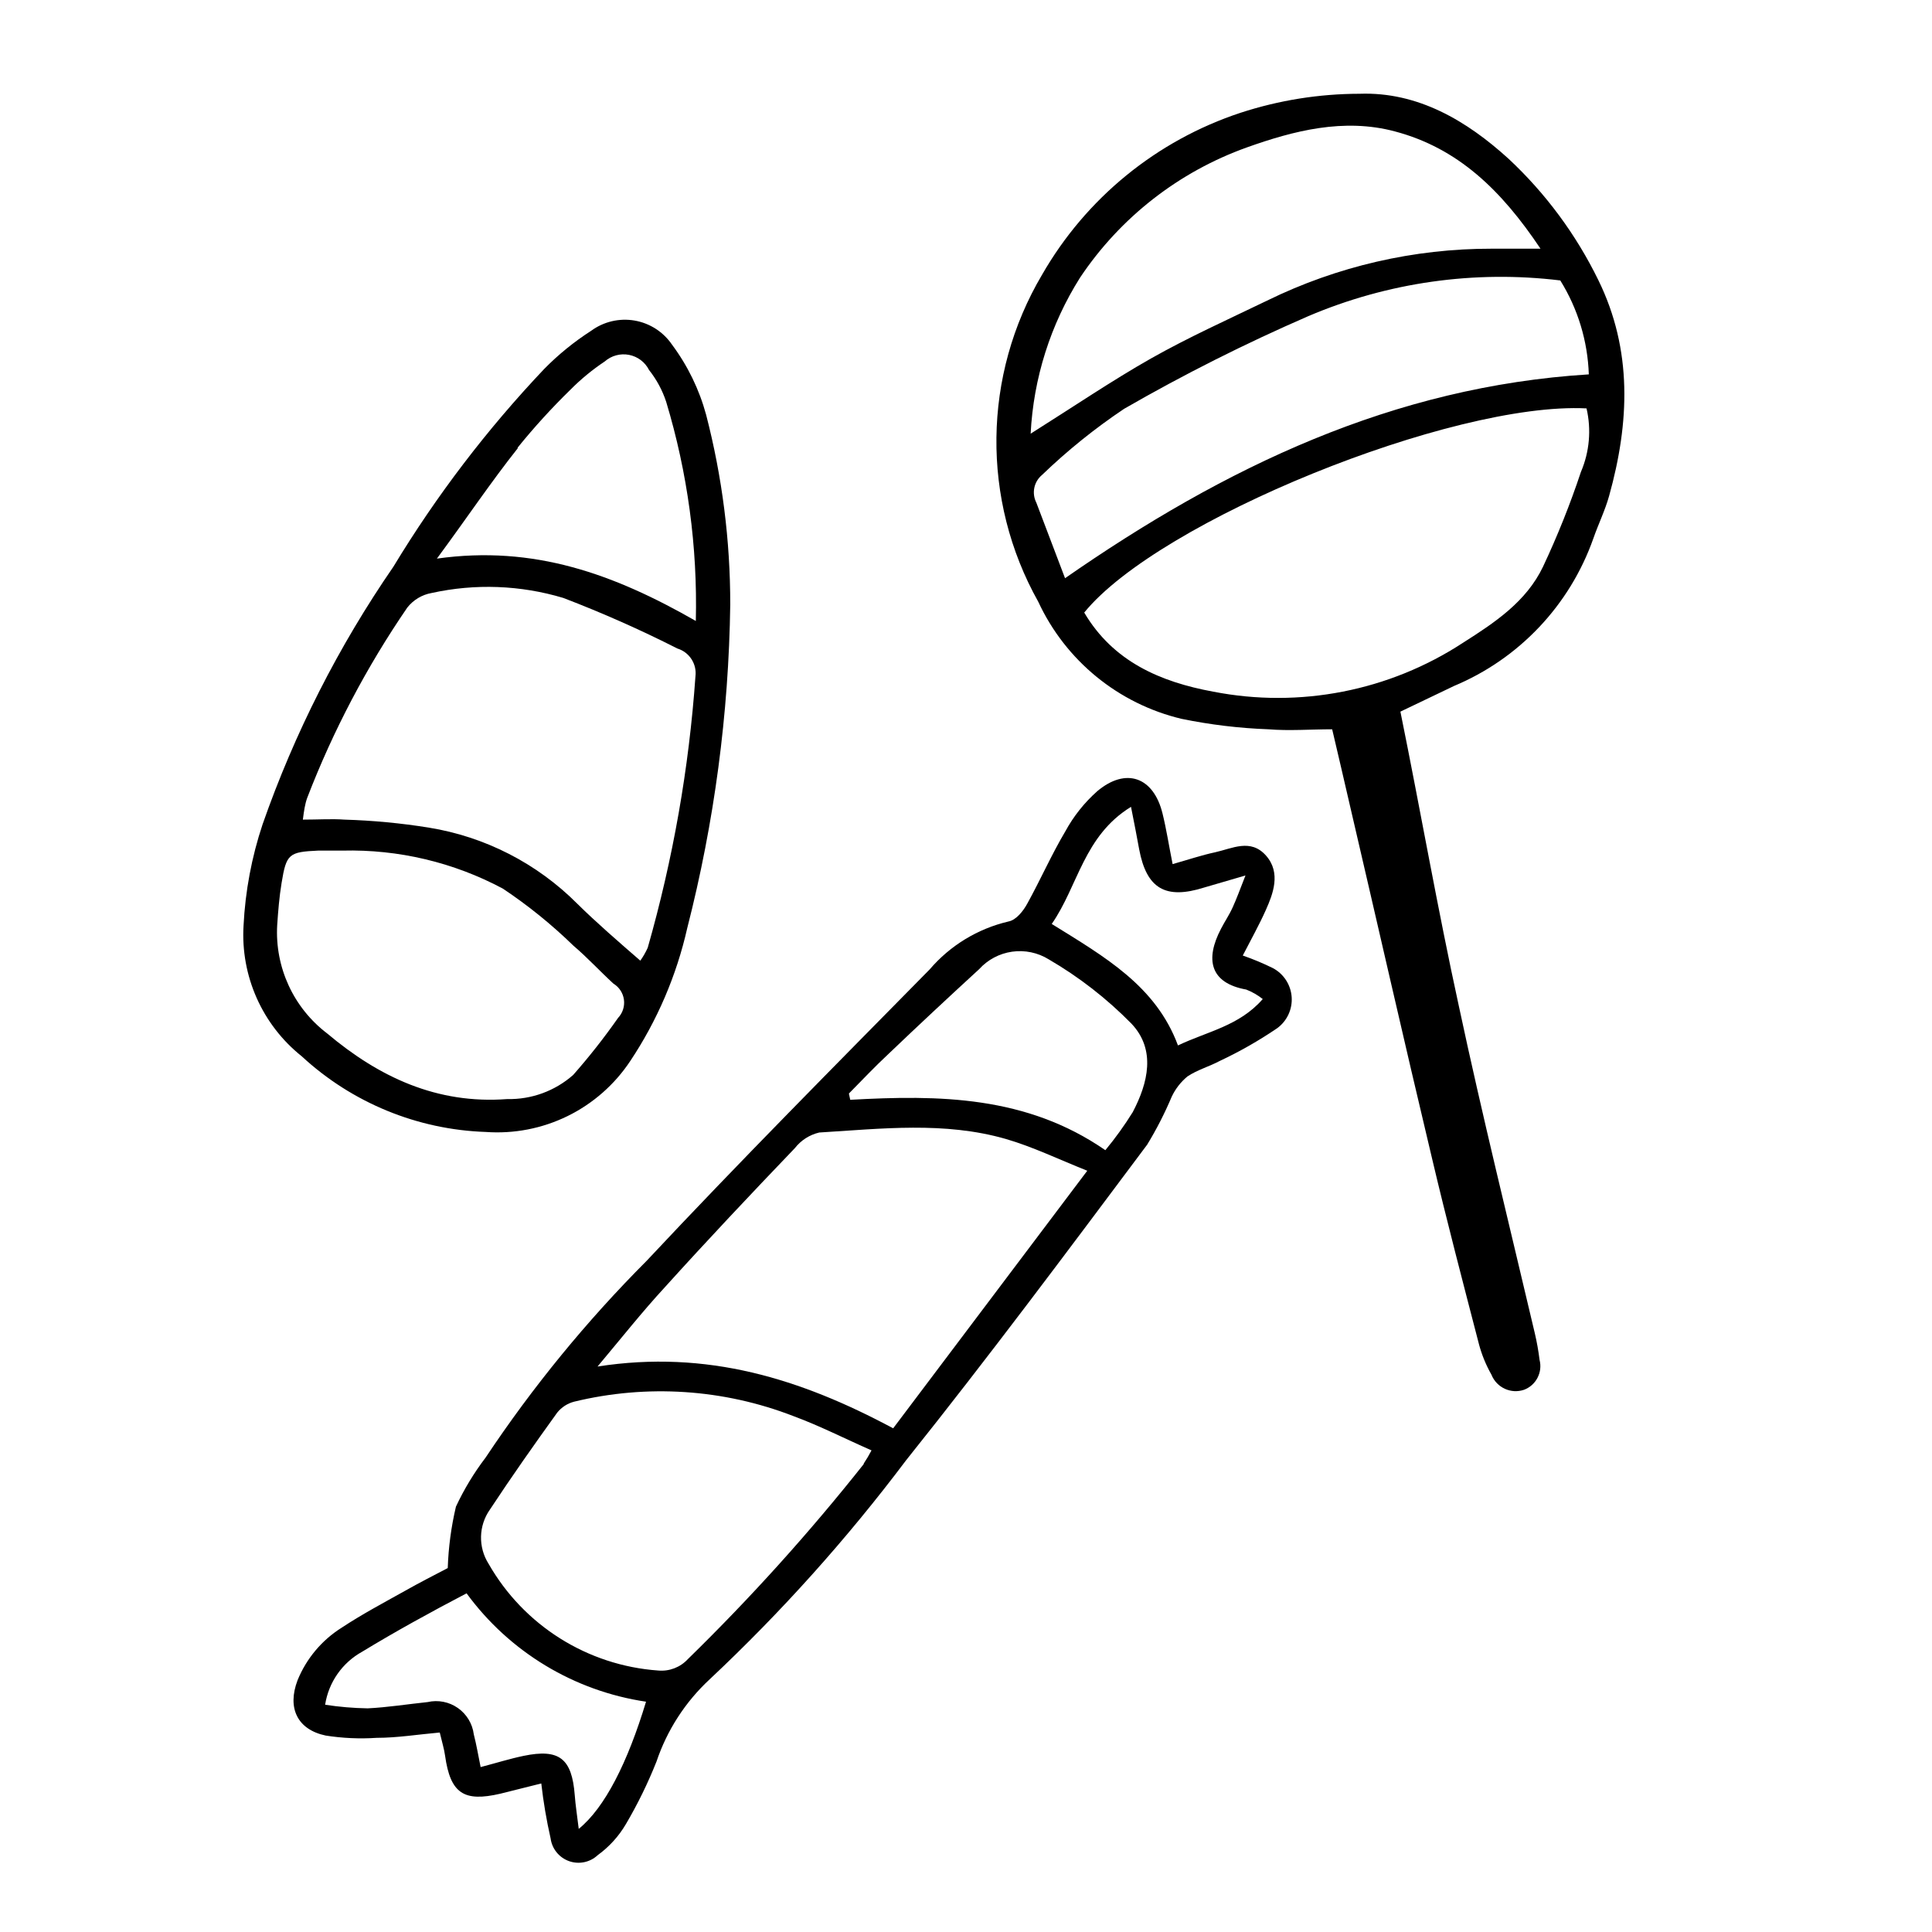
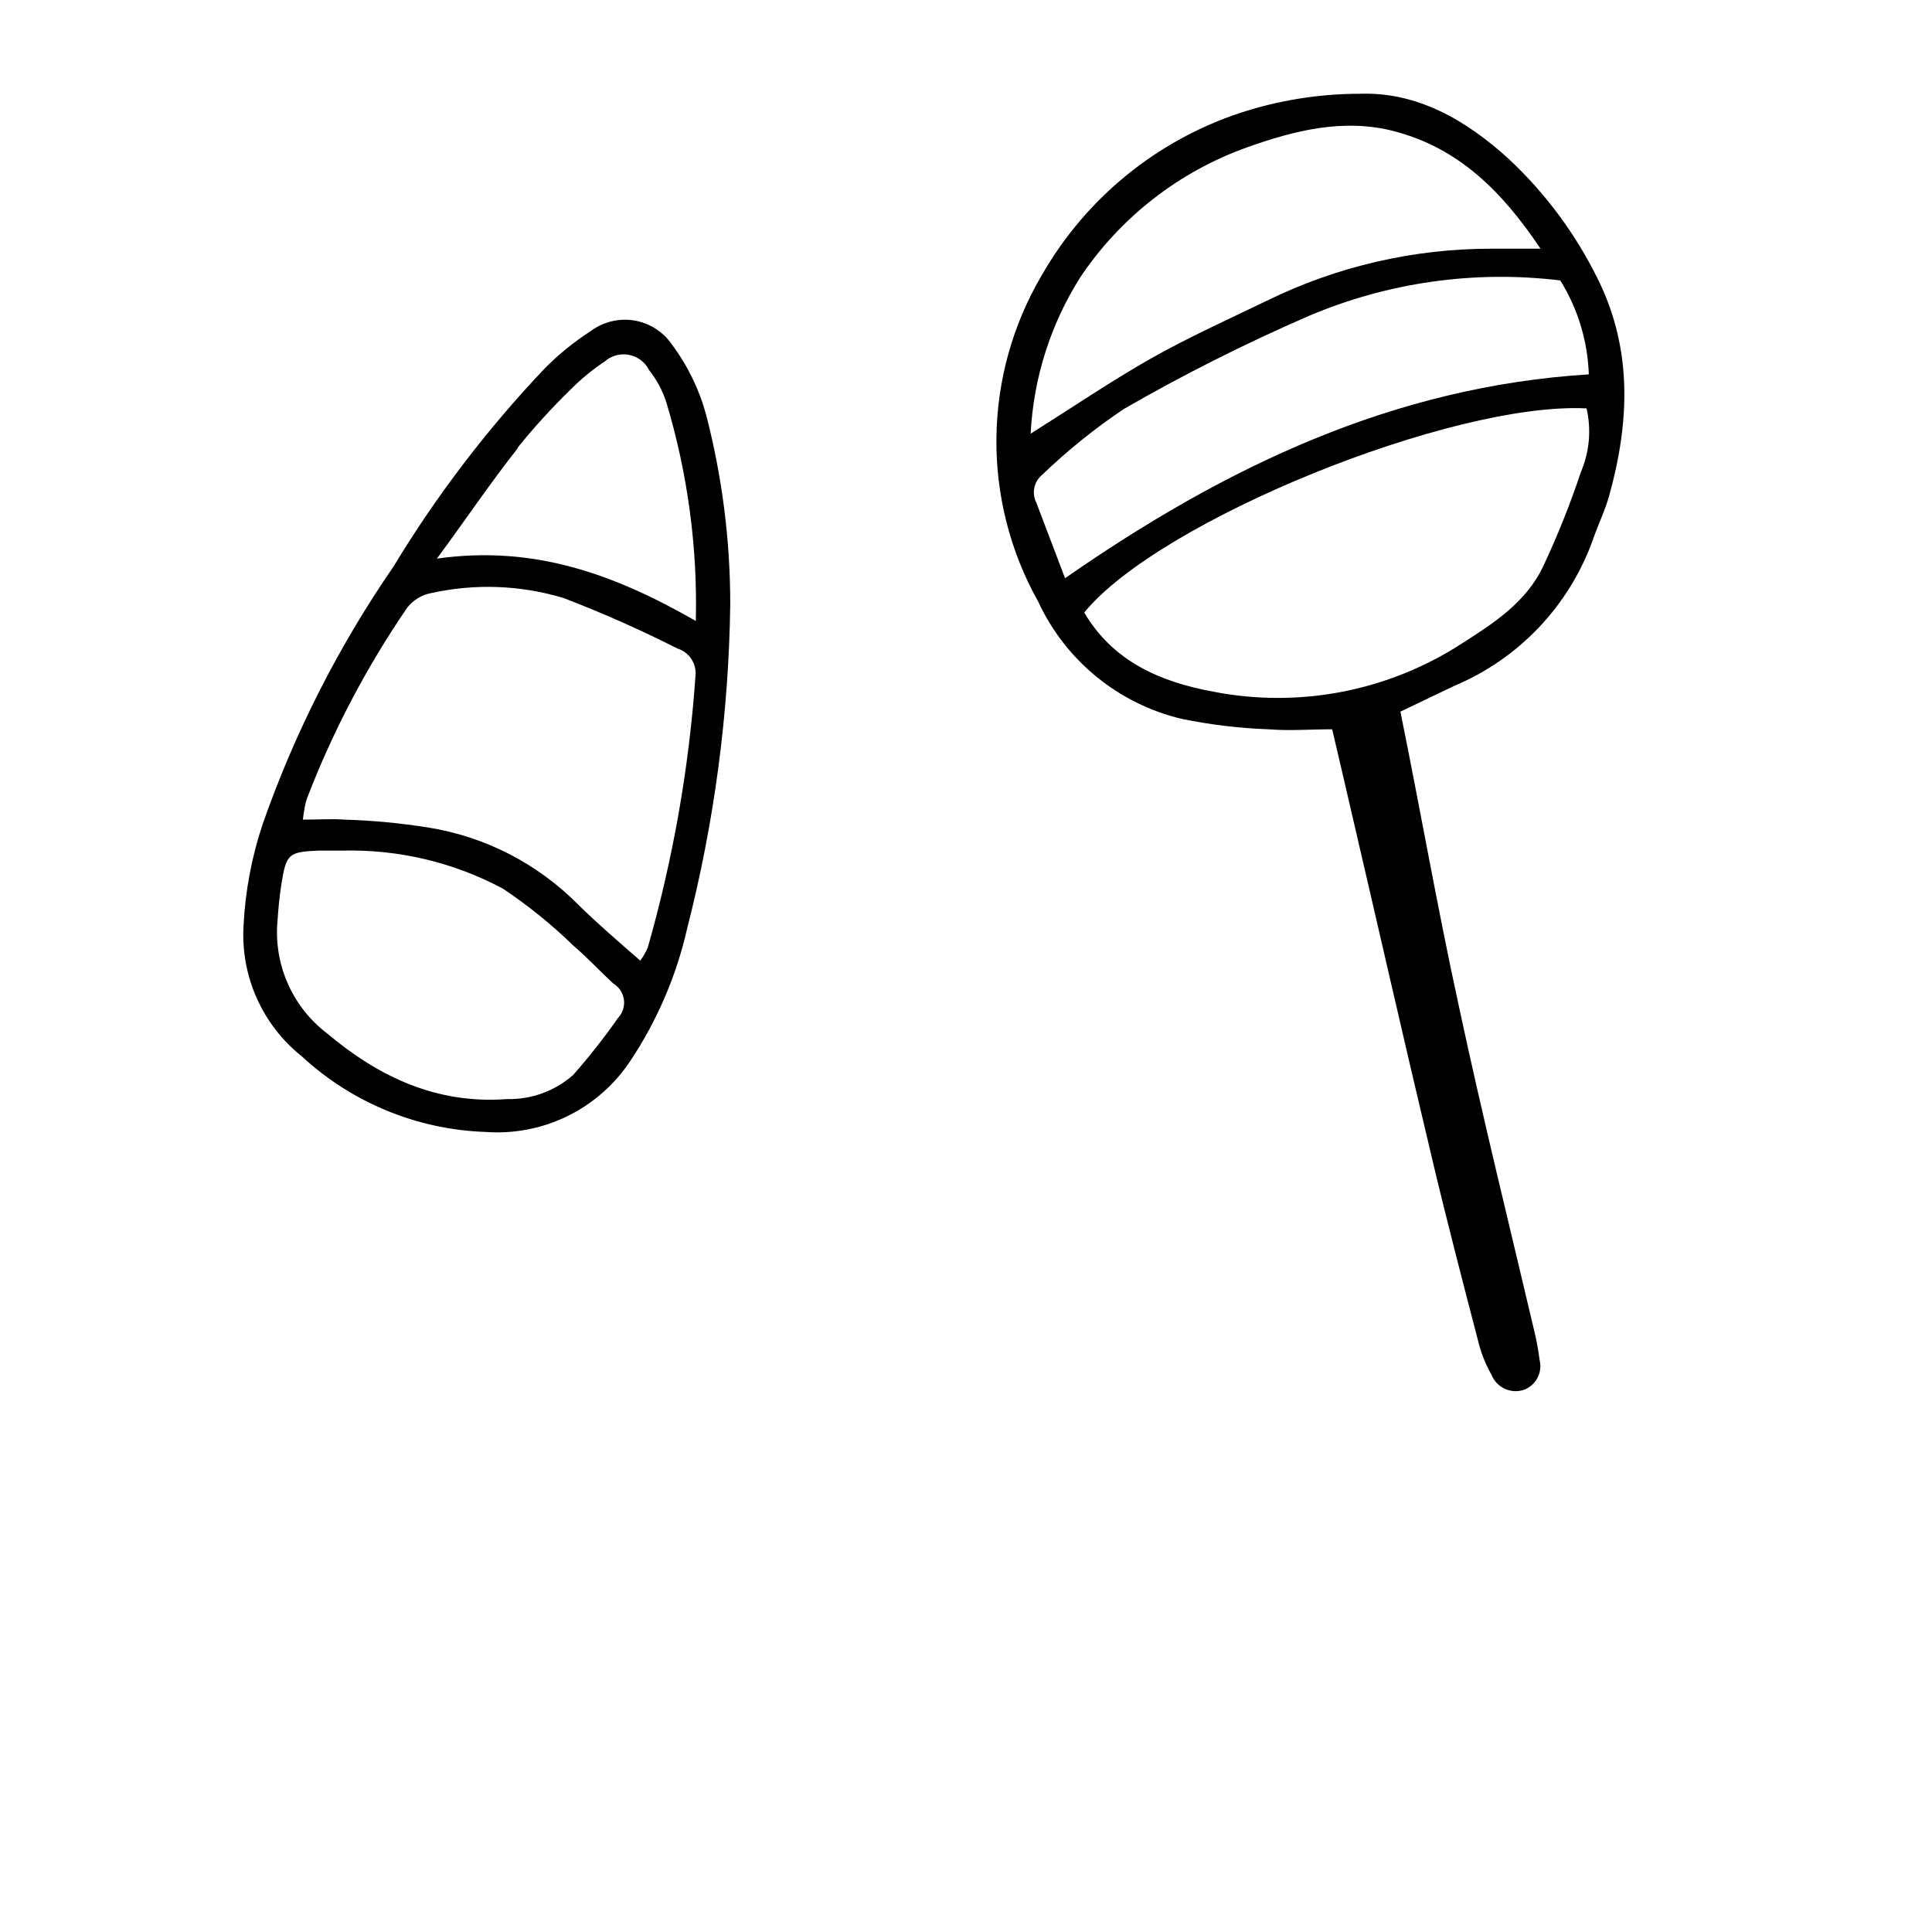
<svg xmlns="http://www.w3.org/2000/svg" fill="#000000" width="800px" height="800px" version="1.1" viewBox="144 144 512 512">
  <g>
    <path d="m567.57 218.22c-5.898-12.074-13.957-22.969-23.781-32.141-11.082-10.078-24.031-17.785-39.5-17.23-10.711 0.016-21.352 1.715-31.535 5.039-22.223 7.336-40.953 22.621-52.598 42.922-15.762 26.641-16.148 59.656-1.008 86.656 7.242 15.613 21.242 27.051 37.984 31.035 7.586 1.559 15.289 2.484 23.027 2.769 5.543 0.453 11.184 0 16.879 0 1.562 6.75 3.074 13 4.484 19.246 7.356 31.539 14.508 63.129 22.016 94.617 3.879 16.426 8.16 32.746 12.395 49.07h-0.004c0.758 2.832 1.875 5.559 3.324 8.109 1.363 3.43 5.18 5.184 8.668 3.981 3.168-1.223 4.922-4.621 4.078-7.91-0.293-2.371-0.711-4.727-1.258-7.051-6.801-28.918-13.957-57.785-20.152-86.805-5.594-25.594-10.078-51.387-15.469-77.938l14.105-6.75 0.004-0.008c17.328-7.215 30.785-21.441 37.027-39.145 1.309-3.777 3.125-7.457 4.18-11.285 5.394-19.348 6.25-38.59-2.867-57.184zm-137.34-0.652c10.66-15.953 26.168-28.051 44.234-34.512 12.293-4.383 25.645-7.859 39.195-4.231 16.727 4.434 28.215 15.566 38.594 31.086l-12.898-0.004c-20.641-0.035-41.016 4.668-59.551 13.754-10.43 5.039-20.859 9.723-30.832 15.367-9.977 5.644-20.809 12.949-31.84 19.902 0.742-14.684 5.254-28.93 13.098-41.363zm-3.93 79.805-7.656-20.152v-0.004c-1.285-2.5-0.656-5.562 1.512-7.356 6.723-6.473 14.008-12.34 21.762-17.531 15.785-9.09 32.066-17.281 48.77-24.535 21.051-8.973 44.094-12.238 66.805-9.473 4.656 7.492 7.262 16.074 7.559 24.891-51.742 3.223-96.277 24.434-139 54.156zm136.68-28.367c-2.856 8.59-6.219 17-10.074 25.191-4.434 9.27-12.797 14.812-21.211 20.152-19.539 12.777-43.289 17.422-66.203 12.945-13.957-2.57-26.5-7.961-34.16-20.957 19.75-24.336 97.488-55.922 133.11-54.109h0.004c1.301 5.606 0.789 11.48-1.461 16.777z" />
-     <path d="m481.31 400.55c-2.582-1.27-5.238-2.383-7.961-3.324 2.117-4.133 4.332-8.062 6.144-12.141 1.812-4.082 4.082-9.773 0-14.359-4.082-4.586-8.918-1.863-13.504-0.855-3.527 0.754-6.953 1.914-11.234 3.125-1.008-5.039-1.664-9.32-2.672-13.402-2.367-9.672-9.672-12.344-17.332-5.894h0.008c-3.394 3.012-6.242 6.594-8.414 10.578-3.68 6.195-6.602 12.848-10.078 19.145-1.059 1.965-2.973 4.434-5.039 4.785l0.004 0.004c-8.125 1.906-15.434 6.352-20.859 12.695-25.191 25.594-50.383 50.934-75.016 77.234-15.902 15.938-30.199 33.402-42.672 52.145-3.078 4.039-5.715 8.395-7.859 12.996-1.258 5.34-1.984 10.793-2.168 16.273-3.477 1.812-7.508 3.879-11.438 6.098-5.594 3.125-11.285 6.144-16.625 9.672-5.281 3.305-9.387 8.188-11.738 13.957-2.82 7.406 0 13.098 7.457 14.66 4.465 0.703 8.992 0.906 13.5 0.605 5.492 0 10.984-0.906 16.727-1.41 0.605 2.57 1.16 4.332 1.41 6.144 1.41 10.078 5.039 12.293 14.609 10.078l10.887-2.723c0.555 4.894 1.379 9.754 2.469 14.559 0.371 2.769 2.262 5.094 4.894 6.027 2.629 0.934 5.562 0.32 7.598-1.594 3.027-2.191 5.566-4.988 7.457-8.211 3.125-5.309 5.836-10.852 8.109-16.574 2.805-8.34 7.656-15.84 14.109-21.816 18.98-17.816 36.391-37.234 52.043-58.039 21.914-27.406 42.773-55.418 63.883-83.633 2.477-4.066 4.648-8.309 6.5-12.695 0.977-2.086 2.402-3.926 4.18-5.391 2.621-1.762 5.793-2.621 8.613-4.133h0.004c5.254-2.469 10.309-5.352 15.113-8.613 2.644-1.906 4.113-5.043 3.887-8.293-0.227-3.25-2.113-6.156-4.996-7.68zm-183.94 228.12c-0.402-3.426-0.855-6.195-1.059-8.969-0.754-9.672-4.082-12.344-13.551-10.379-3.629 0.754-7.152 1.863-11.387 2.973-0.656-3.176-1.109-5.945-1.812-8.664-0.355-2.824-1.891-5.363-4.223-6.996-2.332-1.633-5.246-2.203-8.02-1.566-5.34 0.555-10.629 1.41-15.922 1.664v-0.004c-3.762-0.062-7.516-0.383-11.234-0.957 0.922-5.953 4.551-11.145 9.824-14.055 8.867-5.391 18.035-10.43 27.66-15.469 11.375 15.547 28.504 25.891 47.559 28.719-4.887 16.172-10.934 28.113-17.836 33.703zm75.57-96.73h0.004c-14.438 18.223-30.02 35.504-46.652 51.742-2.008 2.176-4.914 3.293-7.859 3.023-18.758-1.336-35.613-11.938-44.941-28.266-2.812-4.43-2.676-10.121 0.352-14.406 5.742-8.715 11.738-17.23 17.836-25.695 1.137-1.402 2.688-2.41 4.434-2.871 19.332-4.703 39.641-3.367 58.191 3.828 6.953 2.57 13.551 5.945 20.656 9.07-0.641 1.227-1.348 2.422-2.117 3.574zm7.758-9.422c-24.434-13.098-49.324-20.906-78.344-16.375 6.5-7.758 11.891-14.559 17.785-20.957 11.238-12.441 22.828-24.734 34.516-36.93 1.617-2.07 3.891-3.527 6.449-4.129 16.523-1.008 33.199-2.973 49.473 1.715 7.106 2.066 13.855 5.34 21.562 8.414zm63.484-83.781c-2.188 3.519-4.609 6.887-7.254 10.074-20.906-14.461-44.082-14.66-67.609-13.352l-0.352-1.664c3.477-3.527 6.902-7.152 10.531-10.531 7.91-7.559 16.02-15.113 23.98-22.418l-0.004 0.004c2.281-2.523 5.375-4.164 8.746-4.644 3.367-0.477 6.797 0.238 9.691 2.023 8.055 4.684 15.441 10.43 21.965 17.078 6.5 6.902 4.383 15.672 0.305 23.43zm11.992-17.684c-5.844-15.77-19.398-23.477-33.453-32.195 7.004-10.078 8.465-23.328 21.008-31.035 0.906 4.586 1.562 7.91 2.168 11.285 1.965 10.379 6.953 13.352 17.281 10.078l10.883-3.176c-1.512 3.879-2.367 6.195-3.375 8.414-1.008 2.215-2.117 3.777-3.074 5.644-4.332 8.211-2.922 14.461 6.648 16.172 1.578 0.617 3.055 1.465 4.383 2.519-6.25 7.152-14.664 8.562-22.473 12.293z" />
    <path d="m272.73 443.98c7.477 0.543 14.961-0.91 21.691-4.211 6.727-3.305 12.457-8.336 16.602-14.582 7.152-10.73 12.273-22.684 15.113-35.266 7.168-28 10.988-56.75 11.387-85.648 0.02-16.996-2.133-33.926-6.398-50.379-1.82-6.691-4.879-12.98-9.02-18.539-2.309-3.398-5.898-5.711-9.949-6.406-4.047-0.691-8.203 0.293-11.512 2.727-4.492 2.887-8.652 6.266-12.395 10.074-15.172 16.004-28.582 33.586-40.004 52.449-14.543 21.109-26.199 44.066-34.66 68.266-2.887 8.664-4.582 17.68-5.039 26.801-0.809 13.375 4.941 26.309 15.418 34.664 13.32 12.32 30.633 19.441 48.766 20.051zm8.465-181.37c4.363-5.394 9.039-10.523 14.008-15.367 2.762-2.785 5.801-5.281 9.066-7.457 1.758-1.543 4.129-2.188 6.426-1.746 2.297 0.445 4.262 1.926 5.312 4.016 1.996 2.516 3.531 5.363 4.535 8.414 5.68 18.824 8.332 38.43 7.859 58.09-21.664-12.395-42.875-20.152-68.617-16.523 7.961-10.785 14.258-20.207 21.41-29.223zm-55.77 92.801c6.844-17.766 15.738-34.672 26.5-50.379 1.598-2.043 3.894-3.426 6.449-3.879 11.559-2.547 23.578-2.098 34.914 1.309 10.301 3.941 20.391 8.414 30.227 13.402 3.184 0.977 5.203 4.102 4.785 7.406-1.711 24.336-5.949 48.43-12.645 71.891-0.543 1.203-1.203 2.352-1.965 3.426-5.793-5.039-11.637-10.078-16.727-15.113-10.668-10.691-24.438-17.742-39.348-20.152-7.387-1.184-14.84-1.891-22.316-2.113-3.426-0.25-6.953 0-11.035 0 0.301-2.371 0.555-4.133 1.16-5.797zm-7.961 33.703c0.25-3.727 0.555-7.457 1.16-11.133 1.258-7.707 1.914-8.211 9.773-8.566h6.398v0.004c14.789-0.367 29.422 3.106 42.469 10.074 6.68 4.457 12.938 9.516 18.691 15.117 3.68 3.125 6.953 6.699 10.629 10.078l0.004-0.004c1.512 0.93 2.527 2.488 2.762 4.246 0.234 1.762-0.336 3.531-1.555 4.824-3.68 5.254-7.648 10.301-11.891 15.113-4.812 4.254-11.055 6.539-17.48 6.398-18.641 1.41-34.008-5.844-47.711-17.383-8.934-6.781-13.902-17.57-13.25-28.766z" />
  </g>
</svg>